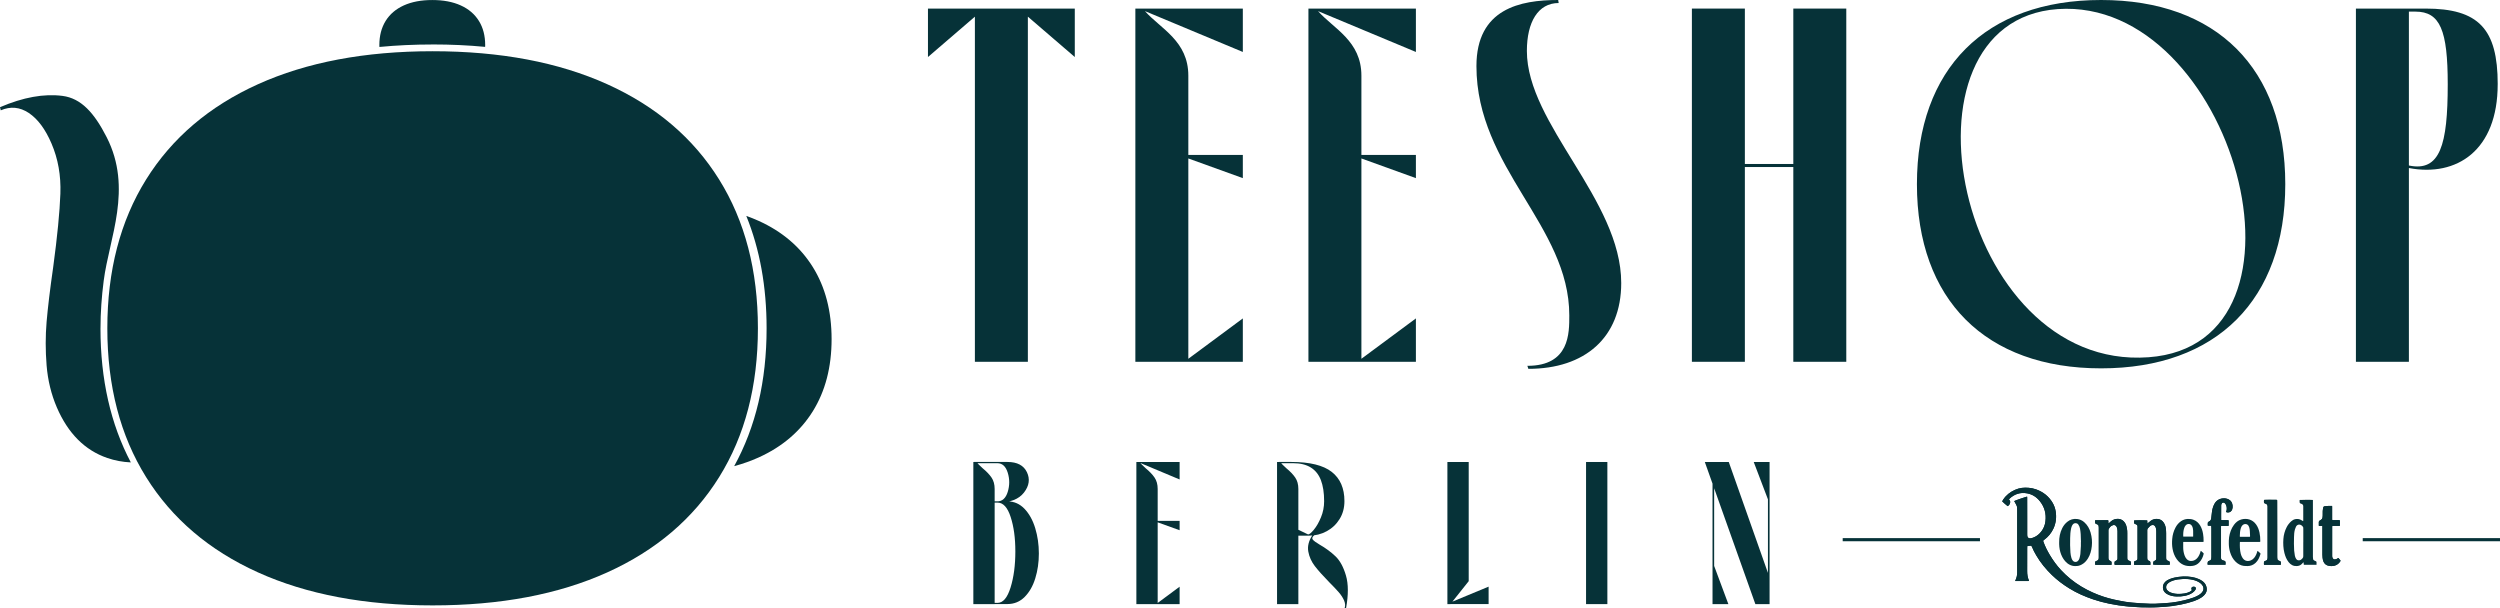
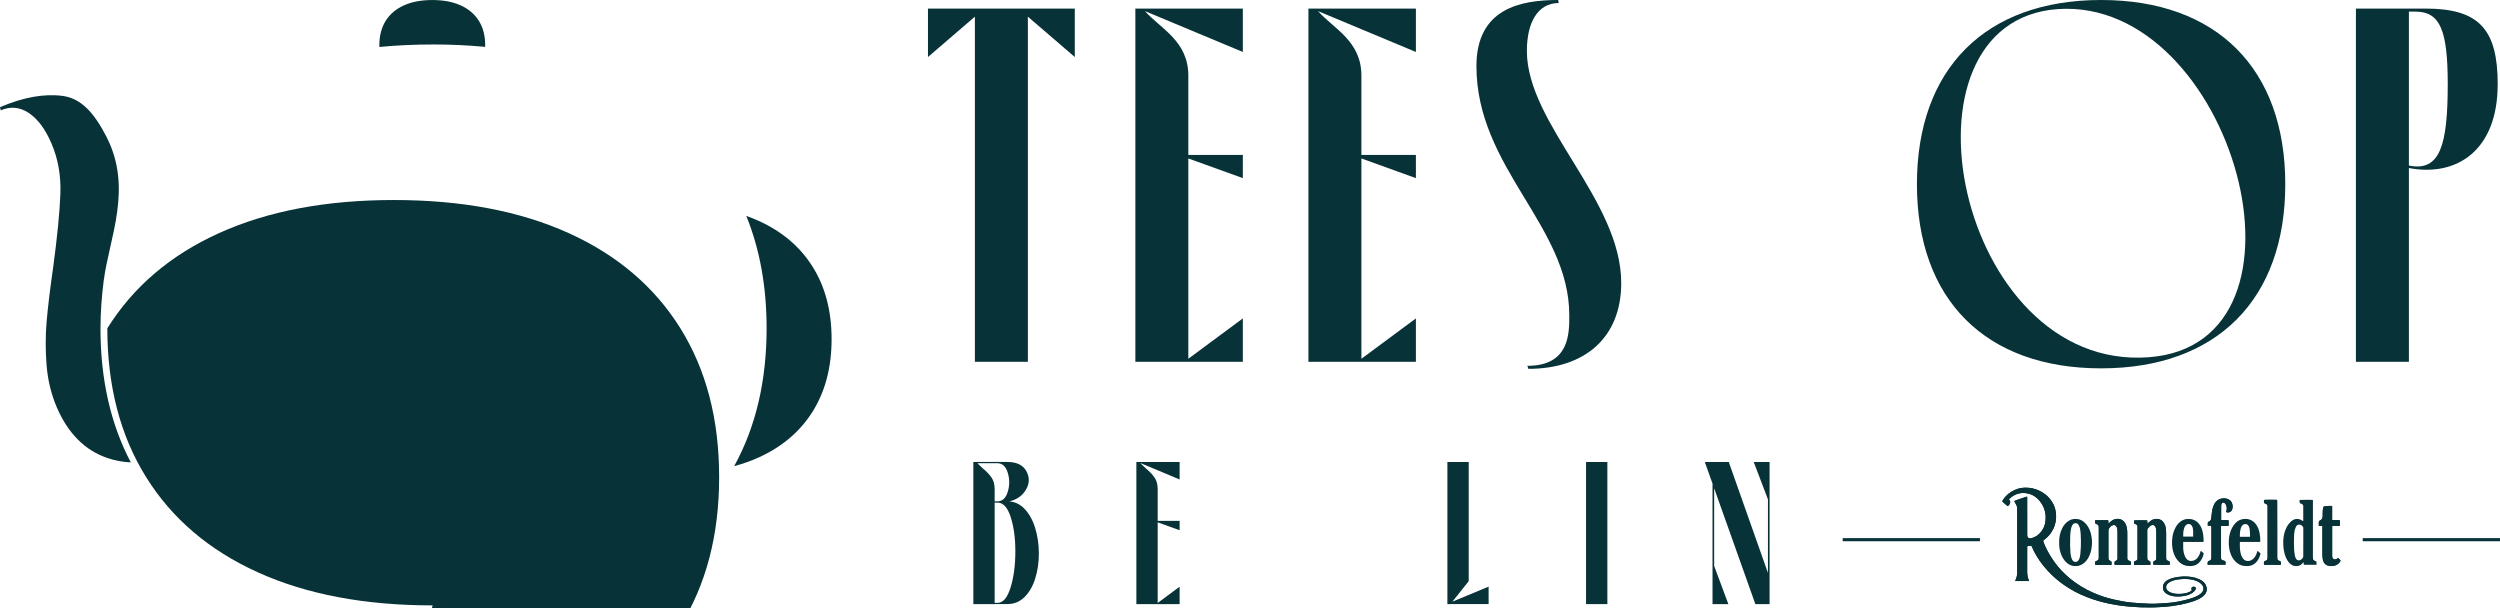
<svg xmlns="http://www.w3.org/2000/svg" id="Ebene_2" viewBox="0 0 918.41 223.42">
  <defs>
    <style>.cls-1,.cls-2{fill:#063238;}.cls-2{stroke:#063238;stroke-miterlimit:10;stroke-width:1.15px;}</style>
  </defs>
  <g id="Ebene_1-2">
    <path class="cls-1" d="m394.84,20.95l-17.24-14.83v126.79h-19.46V6.12l-17.24,14.83V3.15h53.94v17.8Z" />
    <path class="cls-1" d="m456.57,19.09l-35.96-15.01c5.75,6.49,15.94,10.94,15.94,23.73v29.1h20.02v8.53l-20.02-7.23v73.59l20.02-14.83v15.94h-39.48V3.15h39.48v15.94Z" />
    <path class="cls-1" d="m520.15,19.09l-35.96-15.01c5.75,6.49,15.94,10.94,15.94,23.73v29.1h20.02v8.53l-20.02-7.23v73.59l20.02-14.83v15.94h-39.48V3.15h39.48v15.94Z" />
    <path class="cls-1" d="m561.11,134.39c15.57,0,15.39-12.05,15.39-18.54,0-33-34.11-54.13-34.11-91.57,0-21.13,16.13-24.28,30.03-24.28l.18,1.11c-7.6,0-11.68,7.04-11.68,17.61,0,26.88,34.66,54.68,34.66,85.27,0,20.02-13.35,31.51-34.11,31.51l-.37-1.11Z" />
-     <path class="cls-1" d="m658.8,3.15h19.46v129.76h-19.46V61.36h-17.8v71.55h-19.46V3.15h19.46v57.09h17.8V3.15Z" />
    <path class="cls-1" d="m704.21,67.66c0-42.45,25.21-67.66,67.66-67.66s67.66,25.21,67.66,67.66-25.21,67.66-67.66,67.66-67.66-25.21-67.66-67.66ZM755.93,3.34c-62.65,4.45-37.07,133.09,33.37,127.9,66.36-4.82,30.96-132.35-33.37-127.9Z" />
    <path class="cls-1" d="m917.56,30.96c0,24.28-15.01,34.11-32.62,30.77v71.18h-19.46V3.15h25.58c19.46,0,26.51,7.41,26.51,27.8Zm-32.62,29.84c11.49,2.41,14.27-7.6,14.27-29.84,0-19.83-2.78-26.69-11.86-26.69h-2.41v56.54Z" />
-     <path class="cls-1" d="m158.93,222.4c-24.88,0-46.28-4.04-64.17-12.13-17.9-8.09-31.6-19.75-41.09-35-9.5-15.24-14.24-33.46-14.24-54.66s4.75-39.41,14.24-54.66c9.5-15.24,23.19-26.91,41.09-35,17.9-8.09,39.29-12.13,64.17-12.13s46.27,4.04,64.17,12.13c17.9,8.09,31.6,19.76,41.09,35,9.5,15.25,14.24,33.46,14.24,54.66s-4.75,39.42-14.24,54.66c-9.49,15.25-23.19,26.91-41.09,35-17.9,8.09-39.29,12.13-64.17,12.13Z" />
+     <path class="cls-1" d="m158.93,222.4c-24.88,0-46.28-4.04-64.17-12.13-17.9-8.09-31.6-19.75-41.09-35-9.5-15.24-14.24-33.46-14.24-54.66c9.5-15.24,23.19-26.91,41.09-35,17.9-8.09,39.29-12.13,64.17-12.13s46.27,4.04,64.17,12.13c17.9,8.09,31.6,19.76,41.09,35,9.5,15.25,14.24,33.46,14.24,54.66s-4.75,39.42-14.24,54.66c-9.49,15.25-23.19,26.91-41.09,35-17.9,8.09-39.29,12.13-64.17,12.13Z" />
    <path class="cls-1" d="m298.59,98.09c-4.6-7.39-11.25-13.05-19.93-16.97-1.45-.66-2.96-1.25-4.5-1.8,4.96,12.21,7.46,25.97,7.46,41.29,0,19.37-3.98,36.24-11.91,50.64,3.16-.86,6.15-1.92,8.95-3.18,8.68-3.92,15.32-9.58,19.93-16.97,4.6-7.39,6.91-16.23,6.91-26.51s-2.3-19.11-6.91-26.5Z" />
    <path class="cls-1" d="m36.92,120.62c0-5.85.43-11.7,1.18-17.51,2.01-15.65,10.76-33.77,1.07-52.74-4.56-8.93-9.36-14.25-16.19-15.14-6.83-.89-14.49.5-22.98,4.15l.28,1.15c3.59-1.54,7.02-1.22,10.31.98,3.29,2.2,6.06,5.93,8.32,11.19,2.42,5.62,3.51,11.77,3.27,18.47-.24,6.69-1.12,15.68-2.64,26.96-1.17,8.16-1.97,14.85-2.42,20.07-.44,5.22-.44,10.57,0,16.05.45,5.48,1.7,10.61,3.75,15.39,4.12,9.57,10.29,15.76,18.53,18.6,2.77.95,5.66,1.49,8.66,1.63-7.43-14.09-11.15-30.51-11.15-49.25Z" />
    <path class="cls-1" d="m158.93,16.33c6.69,0,13.11.3,19.29.89,0-.22.02-.44.02-.66,0-3.45-.77-6.41-2.32-8.89-1.54-2.48-3.77-4.38-6.68-5.69-2.91-1.32-6.39-1.97-10.44-1.97s-7.53.66-10.44,1.97c-2.91,1.32-5.14,3.21-6.68,5.69-1.54,2.48-2.32,5.44-2.32,8.89,0,.23.01.46.02.69,6.26-.6,12.77-.91,19.54-.91Z" />
    <path class="cls-1" d="m357.57,221.93v-52.21h1.12c.45.55,1.22,1.32,2.31,2.31,1.39,1.14,2.47,2.27,3.24,3.39.77,1.12,1.16,2.53,1.16,4.22v42.29h-7.83Zm7.08-37.29v-.45h1.72c1.84,0,3.12-1.17,3.84-3.51.72-2.34.72-4.67,0-7.01-.72-2.34-2-3.51-3.84-3.51h-8.58v-.45h12.31c3.58,0,5.97,1.26,7.16,3.77,1.19,2.51.83,5-1.08,7.46-1.91,2.46-5.06,3.69-9.43,3.69h-2.09Zm-1.86,37.29v-.45h3.65c2.04,0,3.64-1.89,4.81-5.67,1.17-3.78,1.75-8.18,1.75-13.2s-.57-9.15-1.72-12.68c-1.14-3.53-2.76-5.3-4.85-5.3h-2.91v-.45h6.56c2.44,0,4.52.91,6.27,2.72,1.74,1.82,3.06,4.19,3.95,7.12.89,2.93,1.34,6.04,1.34,9.32s-.44,6.27-1.31,9.1c-.87,2.84-2.18,5.12-3.91,6.86-1.74,1.74-3.85,2.61-6.34,2.61h-7.31Z" />
    <path class="cls-1" d="m417.46,221.93v-52.21h1.12c.45.55,1.22,1.32,2.31,2.31,1.39,1.14,2.47,2.27,3.24,3.39.77,1.12,1.16,2.53,1.16,4.22v42.29h-7.83Zm15.89-45.79l-14.77-6.19v-.22h14.77v6.41Zm0,18.65l-8.5-3.06v-.37h8.5v3.43Zm-8.35,27.15v-.22l8.35-6.19v6.41h-8.35Z" />
-     <path class="cls-1" d="m469.14,221.93v-52.21h1.12c.45.55,1.22,1.32,2.31,2.31,1.39,1.14,2.47,2.27,3.24,3.39.77,1.12,1.16,2.53,1.16,4.22v42.29h-7.83Zm7.68-25.14v-2.24l3.73,1.79c.45,0,1.16-.58,2.12-1.75.97-1.17,1.84-2.68,2.61-4.55.77-1.86,1.16-3.84,1.16-5.93,0-3.08-.4-5.66-1.19-7.72s-2.04-3.62-3.73-4.66c-1.69-1.05-3.85-1.57-6.49-1.57h-5.22v-.45h4.62c6.76,0,11.7,1.22,14.81,3.65,3.11,2.44,4.66,6.02,4.66,10.74,0,2.49-.6,4.69-1.79,6.6-1.19,1.92-2.78,3.41-4.77,4.48-1.99,1.07-4.13,1.6-6.41,1.6h-4.1Zm17.15,26.63c.3-.89.22-1.85-.22-2.87-.45-1.02-1.11-2.02-1.98-3.02-.87-.99-2.05-2.24-3.54-3.73-2.24-2.29-3.98-4.24-5.22-5.85-1.24-1.62-2.04-3.39-2.39-5.33-.35-1.94.15-3.93,1.49-5.97h.67c-.7.6-.87,1.12-.52,1.57.35.45,1.19,1.07,2.53,1.86,2.24,1.29,4.18,2.72,5.82,4.29,1.64,1.57,2.92,3.91,3.84,7.05.92,3.13.93,7.13.04,12.01h-.52Z" />
    <path class="cls-1" d="m531.72,221.93v-52.21h7.83v43.78l-6.71,8.43h-1.12Zm.74,0v-.45l14.4-5.97v6.41h-14.4Z" />
    <path class="cls-1" d="m582.66,221.93v-52.21h7.83v52.21h-7.83Z" />
    <path class="cls-1" d="m650.08,221.93h-5.22l-18.57-52.21h8.8l14.99,42.44v9.77Zm-20.96,0v-46.99h.6v32.97l5.22,14.02h-5.82Zm20.36,0v-38.48l-5.22-13.72h5.82v52.21h-.6Z" />
    <path class="cls-1" d="m744.74,200.64c.06-.03.09-.05.12-.05.36-.05.73-.1,1.09-.14.26-.03.3,0,.43.24.03.05.06.11.08.17.43,1.11,1.01,2.15,1.61,3.18,1.56,2.67,3.51,5.03,5.72,7.18,1.94,1.88,4.08,3.48,6.37,4.9,2.77,1.72,5.73,3.02,8.82,4.06,1.93.65,3.89,1.18,5.89,1.58,1.14.23,2.29.43,3.44.61.88.14,1.76.23,2.65.33.79.09,1.58.19,2.38.18.05,0,.1,0,.15.01,1.04.07,2.08.2,3.12.21,2.05.02,4.1.09,6.14-.04.97-.06,1.94-.11,2.91-.19.81-.07,1.63-.14,2.44-.26,1.04-.15,2.08-.33,3.11-.54,1.63-.33,3.25-.74,4.82-1.29.98-.34,1.91-.78,2.78-1.36.6-.4,1.11-.9,1.49-1.53.42-.69.47-1.44.3-2.19-.21-.97-.77-1.73-1.59-2.29-1.6-1.08-3.42-1.48-5.31-1.62-1.08-.08-2.17-.03-3.25.11-1.05.14-2.08.33-3.07.7-.73.27-1.41.61-1.97,1.16-.76.75-.98,1.65-.74,2.68.18.77.66,1.29,1.31,1.7,1.1.69,2.33.92,3.6.97,1.04.04,2.07-.03,3.08-.24.99-.21,1.93-.54,2.77-1.12.43-.29.79-.65,1.08-1.08.17-.25.22-.55.09-.82-.15-.29-.44-.35-.74-.34-.05,0-.1,0-.15.01-.53.07-.78.47-.61.97.02.05.03.1.06.14.09.13.04.23-.07.32-.21.15-.41.32-.63.43-.28.14-.58.26-.88.36-.71.24-1.45.33-2.2.39-1.07.09-2.13.05-3.17-.21-.62-.15-1.21-.4-1.71-.8-.3-.24-.56-.52-.67-.9-.2-.72-.02-1.34.51-1.85.54-.53,1.2-.85,1.9-1.09,1.19-.41,2.43-.54,3.68-.6,1.22-.06,2.43.03,3.63.3.95.21,1.84.55,2.64,1.11.35.25.66.55.9.91.58.87.51,1.85-.18,2.63-.34.38-.71.71-1.15.96-.57.34-1.17.63-1.79.86-1.2.45-2.43.78-3.67,1.08-1.49.36-3,.63-4.52.82-.74.09-1.49.15-2.23.2-.71.05-1.43.08-2.14.12-.11,0-.22.01-.34.02-.44.03-.88.08-1.32.08-1.23,0-2.46.03-3.68-.09-.54-.06-1.08-.03-1.62-.07-1.04-.07-2.08-.15-3.12-.25-.89-.09-1.79-.18-2.68-.33-1.34-.23-2.67-.48-4-.78-2.7-.6-5.32-1.46-7.85-2.6-2.93-1.31-5.66-2.94-8.16-4.97-1.24-1.01-2.41-2.1-3.5-3.27-1.6-1.71-2.96-3.6-4.16-5.62-.9-1.52-1.7-3.08-2.29-4.75-.16-.44-.16-.43.23-.72,1.51-1.12,2.69-2.51,3.47-4.23.9-2,1.14-4.09.79-6.24-.18-1.1-.54-2.14-1.1-3.11-1.41-2.43-3.49-4.05-6.13-4.99-.87-.31-1.77-.49-2.69-.57-.83-.07-1.66-.07-2.48.03-.88.11-1.72.37-2.53.72-1.78.79-3.27,1.94-4.34,3.58-.13.2-.25.42-.38.65.66.63,1.33,1.21,2.02,1.76.32-.19.56-.42.71-.72.1-.2.17-.42.21-.63.09-.47-.2-.81-.45-1.16.07-.08.11-.14.16-.19,1.85-1.76,4.03-2.46,6.54-2,1.9.35,3.45,1.37,4.66,2.88,1.72,2.15,2.37,4.62,2.05,7.33-.22,1.9-1.04,3.51-2.46,4.81-.73.67-1.58,1.12-2.53,1.41-.22.07-.46.09-.69.1-.53,0-.91-.33-.99-.86-.03-.19-.03-.39-.03-.58,0-2.17,0-4.34,0-6.51,0-2.35,0-4.69-.01-7.04,0-.12-.02-.23-.03-.35-.65.13-4.52,1.48-4.74,1.65.19.34.39.67.57,1.01.22.42.45.84.5,1.31.04.36.03.74.03,1.1,0,7.61,0,15.22,0,22.83,0,1-.22,1.95-.65,2.85-.03.07-.06.14-.1.25.13,0,.23.02.33.02.38,0,.76,0,1.14,0,1.03,0,2.07,0,3.1,0,.17,0,.35.03.51-.09-.02-.07-.03-.13-.06-.18-.45-1.08-.61-2.19-.6-3.36.03-2.79.01-5.57.01-8.36,0-.28.02-.57.02-.84Z" />
    <path class="cls-1" d="m789.99,207.5c0-.28,0-.52,0-.75,0-.37-.15-.63-.52-.73-.4-.11-.58-.39-.62-.78-.01-.12-.02-.25-.02-.37,0-2.96,0-5.92,0-8.88,0-.41-.02-.82,0-1.23.01-.2.05-.43.16-.58.27-.35.59-.68.92-.98.15-.14.37-.24.57-.28.62-.13.99-.02,1.3.53.12.21.22.45.26.68.07.39.12.79.12,1.19,0,3.18,0,6.37,0,9.55,0,.12,0,.25,0,.37-.02.32-.16.57-.46.71-.13.06-.27.11-.38.19-.09.06-.2.14-.22.23-.1.34-.12.7-.07,1.05.37.09,5.73.12,6.08.03,0-.28.01-.56,0-.84-.02-.24-.15-.42-.39-.5-.14-.05-.29-.1-.43-.16-.27-.1-.44-.3-.49-.59-.03-.16-.03-.33-.03-.49,0-3.01,0-6.02,0-9.03,0-.58-.05-1.17-.12-1.74-.1-.79-.38-1.53-.84-2.19-.5-.72-1.2-1.14-2.06-1.25-.93-.12-1.8.09-2.57.62-.33.23-.62.5-.93.75-.1.08-.2.15-.37.28-.02-.43-.04-.78-.05-1.12-.37-.08-4.55-.08-4.83.01,0,.28,0,.58,0,.87,0,.18.08.29.24.36.18.08.36.14.54.23.31.15.49.39.48.75,0,.05,0,.1,0,.15,0,3.76,0,7.52,0,11.27,0,.12,0,.25,0,.37,0,.4-.19.65-.57.78-.15.05-.32.1-.46.17-.09.05-.19.15-.21.24-.06.35-.03.71-.01,1.11,2,.01,3.97,0,6,0Z" />
    <path class="cls-1" d="m782.79,207.5c.06-.37.09-.7,0-1.04-.04-.15-.13-.26-.27-.32-.17-.07-.34-.14-.51-.21-.32-.13-.47-.38-.51-.71-.01-.11-.01-.22-.01-.34,0-3,0-6,0-9,0-.56-.02-1.12-.12-1.68-.12-.67-.28-1.32-.63-1.92-.76-1.32-1.99-1.85-3.46-1.6-.67.11-1.26.42-1.78.86-.24.2-.48.42-.72.62-.06.05-.13.07-.24.14,0-.32,0-.57,0-.82-.01-.34-.05-.38-.37-.37-1.37,0-2.75,0-4.12.01-.11,0-.22,0-.37,0,0,.3,0,.56-.01.83,0,.27.13.44.38.54.14.06.29.1.43.16.26.1.43.29.47.56.03.21.06.43.06.64,0,3.64,0,7.27,0,10.91,0,.13,0,.27-.02.4-.03.42-.26.7-.65.84-.15.06-.3.12-.45.2-.13.06-.21.17-.21.32,0,.28,0,.55,0,.83,0,.11.07.16.18.16.05,0,.1,0,.15,0,1.8,0,3.61,0,5.41,0,.09,0,.18-.01.29-.02,0-.32.01-.61,0-.91-.01-.21-.13-.36-.32-.45-.07-.03-.14-.08-.22-.11-.37-.13-.55-.4-.59-.78-.01-.11-.02-.22-.02-.34,0-.46,0-.92,0-1.38,0-2.87,0-5.73,0-8.6,0-.22,0-.43.12-.62.28-.47.61-.91,1.09-1.18.78-.44,1.55-.29,1.9.66.16.45.23.91.23,1.38,0,3.26,0,6.51,0,9.77,0,.08,0,.16,0,.25,0,.38-.17.67-.54.82-.11.05-.23.1-.33.17-.08.06-.16.14-.2.22-.09.18-.07.89.03,1.13,1.96,0,3.94,0,5.93,0Z" />
    <path class="cls-1" d="m815.98,191.04c0-.14,0-.24,0-.35,0-.33-.02-.66-.01-.98,0-1.36.01-2.72.02-4.09,0-.25.08-.48.23-.69.21-.3.5-.38.84-.23.25.1.42.29.55.51.33.55.44,1.16.42,1.8-.01.37-.08.73-.28,1.1.23.06.42.14.61.16.76.07,1.44-.41,1.68-1.16.15-.46.18-.93.13-1.4-.11-.97-.53-1.76-1.43-2.22-.69-.35-1.44-.48-2.21-.39-1.37.17-2.4.86-3.06,2.09-.49.92-.74,1.9-.88,2.92-.1.74-.17,1.48-.25,2.23-.06.55-.26,1.01-.81,1.24-.1.04-.2.1-.28.18-.08.07-.16.17-.18.27-.05.35-.04.71,0,1.09.43,0,.83.02,1.27.03.02.33.05.63.05.92,0,3.53,0,7.07,0,10.6,0,.19-.02.39-.05.58-.05.33-.22.57-.53.69-.15.06-.3.12-.45.19-.15.06-.25.18-.3.33-.1.33-.08.66-.05,1.01h6.57c0-.29,0-.56,0-.83,0-.32-.16-.52-.45-.62-.17-.06-.35-.1-.53-.15-.47-.14-.66-.37-.68-.86-.02-.35,0-.7,0-1.04,0-3.44,0-6.88,0-10.32,0-.13.01-.26.02-.41.15-.01.27-.03.39-.03.68,0,1.35,0,2.03,0,.11,0,.21-.02.35-.03,0-.61.01-1.18.01-1.75,0-.31-.02-.33-.33-.34-.66,0-1.31,0-1.97,0-.13,0-.26-.02-.44-.03Z" />
    <path class="cls-1" d="m853.16,193.21c0,.17,0,.29,0,.4,0,3.39,0,6.78,0,10.17,0,.36.02.72.06,1.07.06.5.14.99.34,1.46.31.73.84,1.24,1.6,1.46.84.25,1.7.26,2.54.02.87-.25,1.54-.8,2.02-1.56.06-.1.14-.2.06-.34-.22-.33-.51-.61-.76-.91-.25.15-.46.3-.7.4-.77.33-1.38.06-1.54-.78-.02-.1-.03-.2-.03-.3,0-3.58,0-7.17,0-10.75,0-.33.02-.34.35-.34.71,0,1.41,0,2.12,0,.11,0,.22-.01.35-.02,0-.62,0-1.21,0-1.8,0-.3-.03-.31-.33-.31-.7,0-1.39,0-2.09,0-.41,0-.41,0-.41-.41,0-1.47,0-2.95,0-4.42,0-.12-.01-.24-.02-.38-.49,0-.95-.02-1.41,0-.46.02-.92.08-1.37.12-.19.02-.32.13-.4.29-.06.12-.11.25-.13.37-.05.35-.11.71-.13,1.06-.02.55,0,1.11-.01,1.66,0,.22-.02.45-.05.67-.07.44-.29.78-.68,1-.13.07-.27.15-.4.23-.2.12-.3.29-.3.53.01.38,0,.76,0,1.14,0,.08.02.16.04.28h1.27Z" />
    <path class="cls-1" d="m837.87,207.49c.03-.32.04-.62.02-.93-.01-.21-.11-.35-.3-.43-.16-.07-.32-.13-.49-.19-.26-.1-.43-.28-.48-.55-.03-.22-.06-.45-.06-.67,0-3.05,0-6.1,0-9.15,0-3.84-.01-7.68-.02-11.52,0-.43,0-.44-.44-.44-.82-.01-1.64-.02-2.46-.02-.54,0-1.09.02-1.63.03-.31,0-.32.03-.33.34,0,.16,0,.33,0,.49,0,.22.11.37.3.46.09.04.19.09.28.11.51.14.73.49.76.99,0,.09,0,.18,0,.28,0,6.18,0,12.37,0,18.55,0,.16-.02.33-.05.49-.06.3-.22.52-.52.62-.15.05-.29.1-.43.16-.16.06-.29.18-.32.35-.05.33-.04.67,0,1.02h6.15Z" />
    <path class="cls-1" d="m744.74,200.64c0,.27-.02.55-.02.84,0,2.79.01,5.57-.01,8.36-.01,1.17.16,2.28.6,3.36.02.05.04.11.06.18-.17.12-.34.09-.51.09-1.03,0-2.07,0-3.1,0-.38,0-.76,0-1.14,0-.1,0-.2-.01-.33-.02.04-.11.07-.18.1-.25.43-.9.65-1.85.65-2.85,0-7.61,0-15.22,0-22.83,0-.37.01-.74-.03-1.1-.05-.47-.28-.9-.5-1.31-.18-.34-.38-.68-.57-1.01.23-.17,4.1-1.52,4.74-1.65,0,.12.03.24.03.35,0,2.35.01,4.69.01,7.04,0,2.17,0,4.34,0,6.51,0,.19,0,.39.03.58.08.53.46.86.99.86.23,0,.47-.03.69-.1.94-.28,1.8-.73,2.53-1.41,1.42-1.3,2.24-2.91,2.46-4.81.32-2.72-.33-5.18-2.05-7.33-1.2-1.51-2.75-2.52-4.66-2.88-2.51-.47-4.69.24-6.54,2-.05.05-.09.11-.16.19.25.34.54.69.45,1.16-.04.22-.11.44-.21.63-.15.29-.39.52-.71.72-.69-.54-1.36-1.13-2.02-1.76.13-.23.25-.44.38-.65,1.08-1.64,2.56-2.8,4.34-3.58.81-.36,1.65-.61,2.53-.72.82-.1,1.65-.1,2.48-.03.92.08,1.82.26,2.69.57,2.63.94,4.71,2.56,6.13,4.99.56.97.92,2.01,1.1,3.11.35,2.15.12,4.24-.79,6.24-.78,1.72-1.96,3.11-3.47,4.23-.38.29-.38.29-.23.72.6,1.66,1.39,3.23,2.29,4.75,1.2,2.01,2.56,3.9,4.16,5.62,1.09,1.17,2.26,2.26,3.5,3.27,2.49,2.03,5.23,3.66,8.16,4.97,2.53,1.13,5.14,2,7.85,2.6,1.32.29,2.66.55,4,.78.89.15,1.78.24,2.68.33,1.04.1,2.08.18,3.12.25.54.04,1.09.02,1.62.07,1.23.13,2.46.09,3.68.09.44,0,.88-.05,1.32-.08.11,0,.22-.02.34-.02.71-.04,1.43-.07,2.14-.12.74-.05,1.49-.11,2.23-.2,1.52-.19,3.03-.45,4.52-.82,1.24-.3,2.48-.63,3.67-1.08.62-.24,1.22-.52,1.79-.86.44-.26.81-.59,1.15-.96.69-.78.76-1.76.18-2.63-.24-.36-.55-.66-.9-.91-.8-.56-1.69-.9-2.64-1.11-1.2-.26-2.41-.36-3.63-.3-1.25.06-2.49.2-3.68.6-.71.24-1.36.56-1.9,1.09-.52.52-.71,1.14-.51,1.85.11.38.37.66.67.9.5.4,1.09.65,1.71.8,1.04.25,2.1.29,3.17.21.75-.06,1.48-.15,2.2-.39.3-.1.6-.21.88-.36.23-.11.42-.28.63-.43.11-.08.16-.18.07-.32-.03-.04-.04-.09-.06-.14-.18-.5.07-.9.61-.97.05,0,.1,0,.15-.01.3-.01.59.05.74.34.14.27.08.56-.09.82-.28.43-.65.79-1.08,1.08-.84.58-1.78.91-2.77,1.12-1.02.21-2.05.28-3.08.24-1.27-.05-2.5-.28-3.6-.97-.65-.41-1.14-.94-1.31-1.7-.24-1.02-.02-1.93.74-2.68.56-.55,1.24-.9,1.97-1.16.99-.36,2.02-.56,3.07-.7,1.08-.14,2.16-.19,3.25-.11,1.89.14,3.71.53,5.31,1.62.82.56,1.38,1.32,1.59,2.29.16.76.12,1.5-.3,2.19-.38.63-.89,1.12-1.49,1.53-.86.58-1.8,1.02-2.78,1.36-1.58.55-3.19.96-4.82,1.29-1.03.21-2.07.39-3.11.54-.81.12-1.62.2-2.44.26-.97.08-1.94.13-2.91.19-2.05.13-4.1.06-6.14.04-1.04,0-2.08-.14-3.12-.21-.05,0-.1-.01-.15-.01-.8,0-1.59-.09-2.38-.18-.88-.1-1.77-.19-2.65-.33-1.15-.18-2.3-.38-3.44-.61-1.99-.41-3.96-.93-5.89-1.58-3.08-1.04-6.05-2.34-8.82-4.06-2.29-1.42-4.43-3.02-6.37-4.9-2.22-2.15-4.17-4.51-5.72-7.18-.6-1.03-1.17-2.06-1.61-3.18-.02-.06-.05-.11-.08-.17-.13-.24-.17-.27-.43-.24-.37.04-.73.09-1.09.14-.03,0-.06.02-.12.05Z" />
    <path class="cls-1" d="m849.68,183.65c0,.14,0,.28,0,.41,0,6.83,0,13.66,0,20.49,0,.25.02.51.06.76.05.31.22.52.51.64.17.07.34.14.51.22.14.06.24.17.25.32,0,.32,0,.65,0,1h-4.67c-.03-.31-.06-.6-.1-.94-.09.07-.15.1-.19.14-.15.16-.28.32-.43.48-.52.52-1.14.75-1.87.78-1.26.06-2.2-.47-2.97-1.42-.8-1.01-1.26-2.17-1.57-3.4-.42-1.67-.5-3.38-.38-5.09.11-1.55.51-3.02,1.22-4.4.42-.82.98-1.53,1.67-2.14.41-.36.88-.65,1.41-.77.7-.16,1.38-.11,2.03.2.23.11.45.24.67.37.08.04.16.09.26.15.02-.1.04-.16.04-.23,0-1.74,0-3.48,0-5.22,0-.48-.21-.75-.66-.92-.08-.03-.15-.06-.23-.08-.29-.07-.43-.26-.45-.55-.01-.19,0-.39,0-.58,0-.07.01-.14.02-.2.27-.08,4.53-.09,4.86,0Zm-3.53,15.58h0c0-1.57,0-3.13,0-4.7,0-.2,0-.41-.01-.61-.01-.13-.04-.27-.11-.37-.21-.34-.5-.59-.88-.74-.23-.09-.47-.13-.72-.08-.44.1-.76.35-.96.75-.15.31-.28.64-.38.97-.27.93-.33,1.9-.35,2.85-.03,1.65-.07,3.3.05,4.94.05.61.14,1.22.25,1.82.07.42.22.83.45,1.2.17.27.39.49.71.55.42.07.84.04,1.19-.26.15-.13.3-.28.44-.42.22-.22.32-.48.31-.8-.01-1.7,0-3.4,0-5.1Z" />
    <path class="cls-1" d="m789.99,207.5c-2.03,0-4,.01-6,0-.02-.4-.05-.75.01-1.11.01-.09.12-.19.21-.24.14-.08.3-.12.46-.17.37-.13.57-.39.57-.78,0-.12,0-.25,0-.37,0-3.76,0-7.52,0-11.27,0-.05,0-.1,0-.15.01-.36-.17-.6-.48-.75-.18-.08-.36-.15-.54-.23-.15-.07-.24-.18-.24-.36,0-.29,0-.59,0-.87.28-.09,4.46-.1,4.83-.01.02.34.03.69.05,1.12.16-.12.27-.2.37-.28.31-.25.61-.52.93-.75.77-.53,1.64-.74,2.57-.62.86.11,1.56.53,2.06,1.25.46.66.73,1.4.84,2.19.08.58.12,1.16.12,1.74.01,3.01,0,6.02,0,9.03,0,.16,0,.33.03.49.05.29.22.48.49.59.14.06.29.11.43.16.24.08.37.26.39.5.02.28,0,.57,0,.84-.35.09-5.71.06-6.08-.03-.06-.35-.03-.7.07-1.05.03-.09.13-.17.22-.23.12-.08.25-.13.38-.19.3-.14.44-.39.46-.71,0-.12,0-.25,0-.37,0-3.18,0-6.37,0-9.55,0-.4-.05-.8-.12-1.19-.04-.24-.15-.47-.26-.68-.3-.55-.68-.66-1.3-.53-.2.04-.42.14-.57.28-.33.3-.64.63-.92.98-.11.15-.15.38-.16.58-.02.41,0,.82,0,1.23,0,2.96,0,5.92,0,8.88,0,.12,0,.25.02.37.04.39.22.68.62.78.37.1.52.36.52.73,0,.23,0,.47,0,.75Z" />
    <path class="cls-1" d="m782.79,207.5c-1.99.02-3.96,0-5.93,0-.1-.24-.12-.95-.03-1.13.04-.09.12-.17.2-.22.1-.07.21-.12.33-.17.36-.15.53-.44.54-.82,0-.08,0-.16,0-.25,0-3.26,0-6.51,0-9.77,0-.48-.07-.94-.23-1.38-.34-.95-1.12-1.11-1.9-.66-.48.27-.82.71-1.09,1.18-.11.19-.12.41-.12.62,0,2.87,0,5.73,0,8.6,0,.46,0,.92,0,1.38,0,.11,0,.23.02.34.04.38.22.65.59.78.08.03.15.07.22.11.19.09.31.25.32.45.02.29,0,.59,0,.91-.11,0-.2.02-.29.02-1.8,0-3.61,0-5.41,0-.05,0-.1,0-.15,0-.11,0-.18-.05-.18-.16,0-.28,0-.55,0-.83,0-.14.08-.25.21-.32.15-.07.3-.14.45-.2.4-.14.62-.42.65-.84.01-.13.02-.27.02-.4,0-3.64,0-7.27,0-10.91,0-.21-.03-.43-.06-.64-.04-.27-.21-.46-.47-.56-.14-.06-.29-.1-.43-.16-.24-.09-.38-.27-.38-.54,0-.26,0-.53.01-.83.15,0,.26,0,.37,0,1.37,0,2.75-.01,4.12-.01.33,0,.36.03.37.37,0,.25,0,.51,0,.82.12-.07.19-.09.24-.14.24-.21.48-.42.72-.62.52-.44,1.11-.74,1.78-.86,1.46-.25,2.7.28,3.46,1.6.34.59.51,1.25.63,1.92.1.56.12,1.12.12,1.68,0,3,0,6,0,9,0,.11,0,.23.01.34.04.33.19.58.51.71.17.07.34.14.51.21.14.06.23.17.27.32.08.33.06.67,0,1.04Z" />
    <path class="cls-1" d="m768.04,195.74c-.43-1.53-1.18-2.87-2.39-3.93-.75-.65-1.62-1.04-2.6-1.15-1.34-.15-2.56.18-3.62,1.05-.78.64-1.39,1.41-1.84,2.31-.83,1.66-1.16,3.42-1.13,5.26,0,.21,0,.43,0,.64.04,1.3.25,2.56.73,3.78.49,1.22,1.17,2.3,2.18,3.15,1.18.98,2.54,1.27,4.03,1.04.49-.08.94-.28,1.37-.51.97-.53,1.69-1.31,2.27-2.24.85-1.37,1.24-2.89,1.41-4.47.18-1.67.04-3.31-.42-4.92Zm-3.6,4.86c-.05.98-.09,1.96-.19,2.94-.05.53-.2,1.04-.33,1.56-.08.33-.26.62-.49.88-.56.66-1.49.54-1.94,0-.25-.3-.41-.64-.52-1-.2-.67-.32-1.35-.37-2.05-.14-1.76-.14-3.52-.1-5.28.02-1.17.09-2.33.34-3.48.07-.34.19-.67.32-.99.09-.21.24-.41.39-.59.44-.54,1.52-.53,1.94.1.32.48.55.99.64,1.55.11.65.2,1.32.24,1.98.06.98.07,1.96.1,2.94,0,0-.02,0-.03,0,0,.48.02.96,0,1.44Z" />
    <path class="cls-1" d="m802.05,199.09c0,.15-.02.24-.02.33,0,.61-.01,1.23,0,1.84.02.95.18,1.87.5,2.77.18.5.42.95.78,1.35.56.61,1.26.8,2.06.67.78-.12,1.39-.52,1.89-1.11.56-.67.88-1.44,1.12-2.27.03-.1.06-.19.09-.32.07.04.14.07.19.11.27.24.53.49.79.73.09.08.13.16.1.29-.27,1.2-.79,2.27-1.65,3.18-.64.67-1.43,1.07-2.33,1.21-2.46.37-4.45-.4-5.92-2.45-.82-1.14-1.28-2.42-1.53-3.78-.22-1.21-.24-2.42-.13-3.64.12-1.47.51-2.86,1.19-4.16.49-.95,1.16-1.76,2.05-2.37.75-.52,1.58-.79,2.5-.83.75-.03,1.47.07,2.16.34,1.06.42,1.84,1.17,2.41,2.14.55.94.86,1.96,1.03,3.03.14.84.2,1.69.19,2.54,0,.08,0,.16-.01.25,0,.1-.06.15-.16.15-.08,0-.16,0-.25,0-2.21,0-4.43,0-6.64,0-.13,0-.26,0-.43,0Zm3.61-1.95c.01-.08.03-.13.03-.18,0-.68.02-1.35-.01-2.03-.03-.55-.12-1.1-.37-1.6-.46-.95-1.58-1.13-2.32-.38-.28.28-.45.63-.58,1-.35,1-.4,2.04-.37,3.09,0,.03.02.05.05.1h3.58Z" />
    <path class="cls-1" d="m822.89,199.09c-.02.09-.04.13-.04.18-.04,1.4-.02,2.8.33,4.18.14.53.34,1.03.64,1.49.37.57.86.99,1.55,1.11.52.09,1.02.02,1.5-.19.48-.2.89-.5,1.22-.91.57-.7.92-1.49,1.15-2.35.01-.05.02-.1.04-.15,0-.02.02-.04.04-.07.06.03.12.05.17.09.27.23.54.47.81.71.11.1.16.21.12.35-.36,1.22-.84,2.37-1.81,3.26-.83.76-1.81,1.14-2.93,1.16-.45,0-.9,0-1.35-.05-1.18-.16-2.17-.7-3.02-1.52-1-.96-1.62-2.15-2.03-3.46-.31-1.01-.47-2.05-.49-3.11-.01-.83-.01-1.66.11-2.48.25-1.64.78-3.17,1.78-4.52.68-.92,1.54-1.64,2.64-1.96,1.98-.57,4.14-.09,5.5,1.83.63.88,1,1.87,1.23,2.92.23,1.04.31,2.1.3,3.17,0,.32,0,.32-.33.32-2.25,0-4.51,0-6.76,0-.13,0-.26,0-.39,0Zm0-1.9c.1,0,.19.02.28.02,1.02,0,2.05,0,3.07,0,.34,0,.36-.01.35-.37-.01-.53-.04-1.06-.07-1.59-.01-.24-.02-.49-.06-.73-.07-.48-.18-.94-.43-1.36-.16-.27-.39-.47-.69-.57-.57-.2-1.21-.02-1.63.48-.22.26-.37.56-.48.89-.32.97-.39,1.98-.4,2.99,0,.08.03.16.04.25Z" />
    <path class="cls-1" d="m815.98,191.04c.18.01.31.03.44.03.66,0,1.31,0,1.97,0,.31,0,.33.03.33.34,0,.57,0,1.14-.01,1.75-.14.01-.25.03-.35.03-.68,0-1.35,0-2.03,0-.12,0-.24.02-.39.03,0,.15-.02.28-.02.41,0,3.44,0,6.88,0,10.32,0,.35-.01.7,0,1.04.03.5.22.72.68.86.18.05.36.09.53.15.29.1.46.3.45.62,0,.27,0,.55,0,.83h-6.57c-.03-.35-.05-.69.05-1.01.05-.16.15-.27.3-.33.15-.06.3-.13.45-.19.32-.12.49-.36.53-.69.03-.19.05-.39.05-.58,0-3.53,0-7.07,0-10.6,0-.29-.03-.59-.05-.92-.43,0-.84-.02-1.27-.03-.03-.38-.04-.74,0-1.09.01-.1.1-.2.18-.27.08-.08.18-.14.28-.18.55-.23.75-.69.81-1.24.08-.74.15-1.49.25-2.23.14-1.02.39-2,.88-2.92.66-1.23,1.69-1.93,3.06-2.09.76-.09,1.51.03,2.21.39.9.46,1.32,1.25,1.43,2.22.05.47.02.94-.13,1.4-.24.75-.92,1.23-1.68,1.16-.2-.02-.39-.1-.61-.16.19-.38.26-.73.28-1.1.02-.64-.08-1.24-.42-1.8-.14-.22-.31-.41-.55-.51-.34-.14-.63-.06-.84.23-.14.21-.22.44-.23.69-.01,1.36-.02,2.72-.02,4.09,0,.33.01.66.01.98,0,.1,0,.2,0,.35Z" />
    <path class="cls-1" d="m853.16,193.21h-1.27c-.02-.12-.04-.2-.04-.28,0-.38,0-.76,0-1.14,0-.24.09-.41.3-.53.13-.08.26-.16.4-.23.4-.22.62-.56.68-1,.03-.22.05-.45.05-.67,0-.55-.01-1.11.01-1.66.01-.36.07-.71.13-1.06.02-.13.07-.26.13-.37.08-.16.21-.27.4-.29.46-.04.91-.1,1.37-.12.46-.02.92,0,1.41,0,0,.14.02.26.02.38,0,1.47,0,2.95,0,4.42,0,.41,0,.41.41.41.7,0,1.39,0,2.09,0,.3,0,.32,0,.33.31.01.59,0,1.18,0,1.8-.13,0-.24.02-.35.02-.71,0-1.41,0-2.12,0-.33,0-.35.02-.35.34,0,3.58,0,7.17,0,10.75,0,.1,0,.21.03.3.17.84.78,1.11,1.54.78.23-.1.44-.25.7-.4.25.31.54.58.76.91.09.13,0,.23-.06.34-.48.77-1.15,1.31-2.02,1.56-.84.25-1.7.23-2.54-.02-.76-.23-1.29-.73-1.6-1.46-.2-.47-.29-.96-.34-1.46-.04-.35-.06-.71-.06-1.07,0-3.39,0-6.78,0-10.17,0-.12,0-.24,0-.4Z" />
    <path class="cls-1" d="m837.87,207.49h-6.15c-.04-.35-.05-.69,0-1.02.02-.17.15-.28.32-.35.14-.06.29-.11.43-.16.3-.1.47-.32.52-.62.03-.16.05-.32.05-.49,0-6.18,0-12.37,0-18.55,0-.09,0-.18,0-.28-.03-.5-.25-.85-.76-.99-.1-.03-.19-.07-.28-.11-.19-.09-.3-.23-.3-.46,0-.16,0-.33,0-.49,0-.32.02-.34.33-.34.54-.01,1.09-.03,1.63-.03.82,0,1.64.01,2.46.02.44,0,.44,0,.44.44,0,3.84.02,7.68.02,11.52,0,3.05,0,6.1,0,9.15,0,.22.03.45.06.67.04.28.22.45.48.55.16.06.33.12.49.19.18.08.29.21.3.43.02.31.01.61-.02.93Z" />
    <line class="cls-2" x1="676.94" y1="198.26" x2="727.37" y2="198.26" />
    <line class="cls-2" x1="867.98" y1="198.26" x2="918.41" y2="198.26" />
  </g>
</svg>